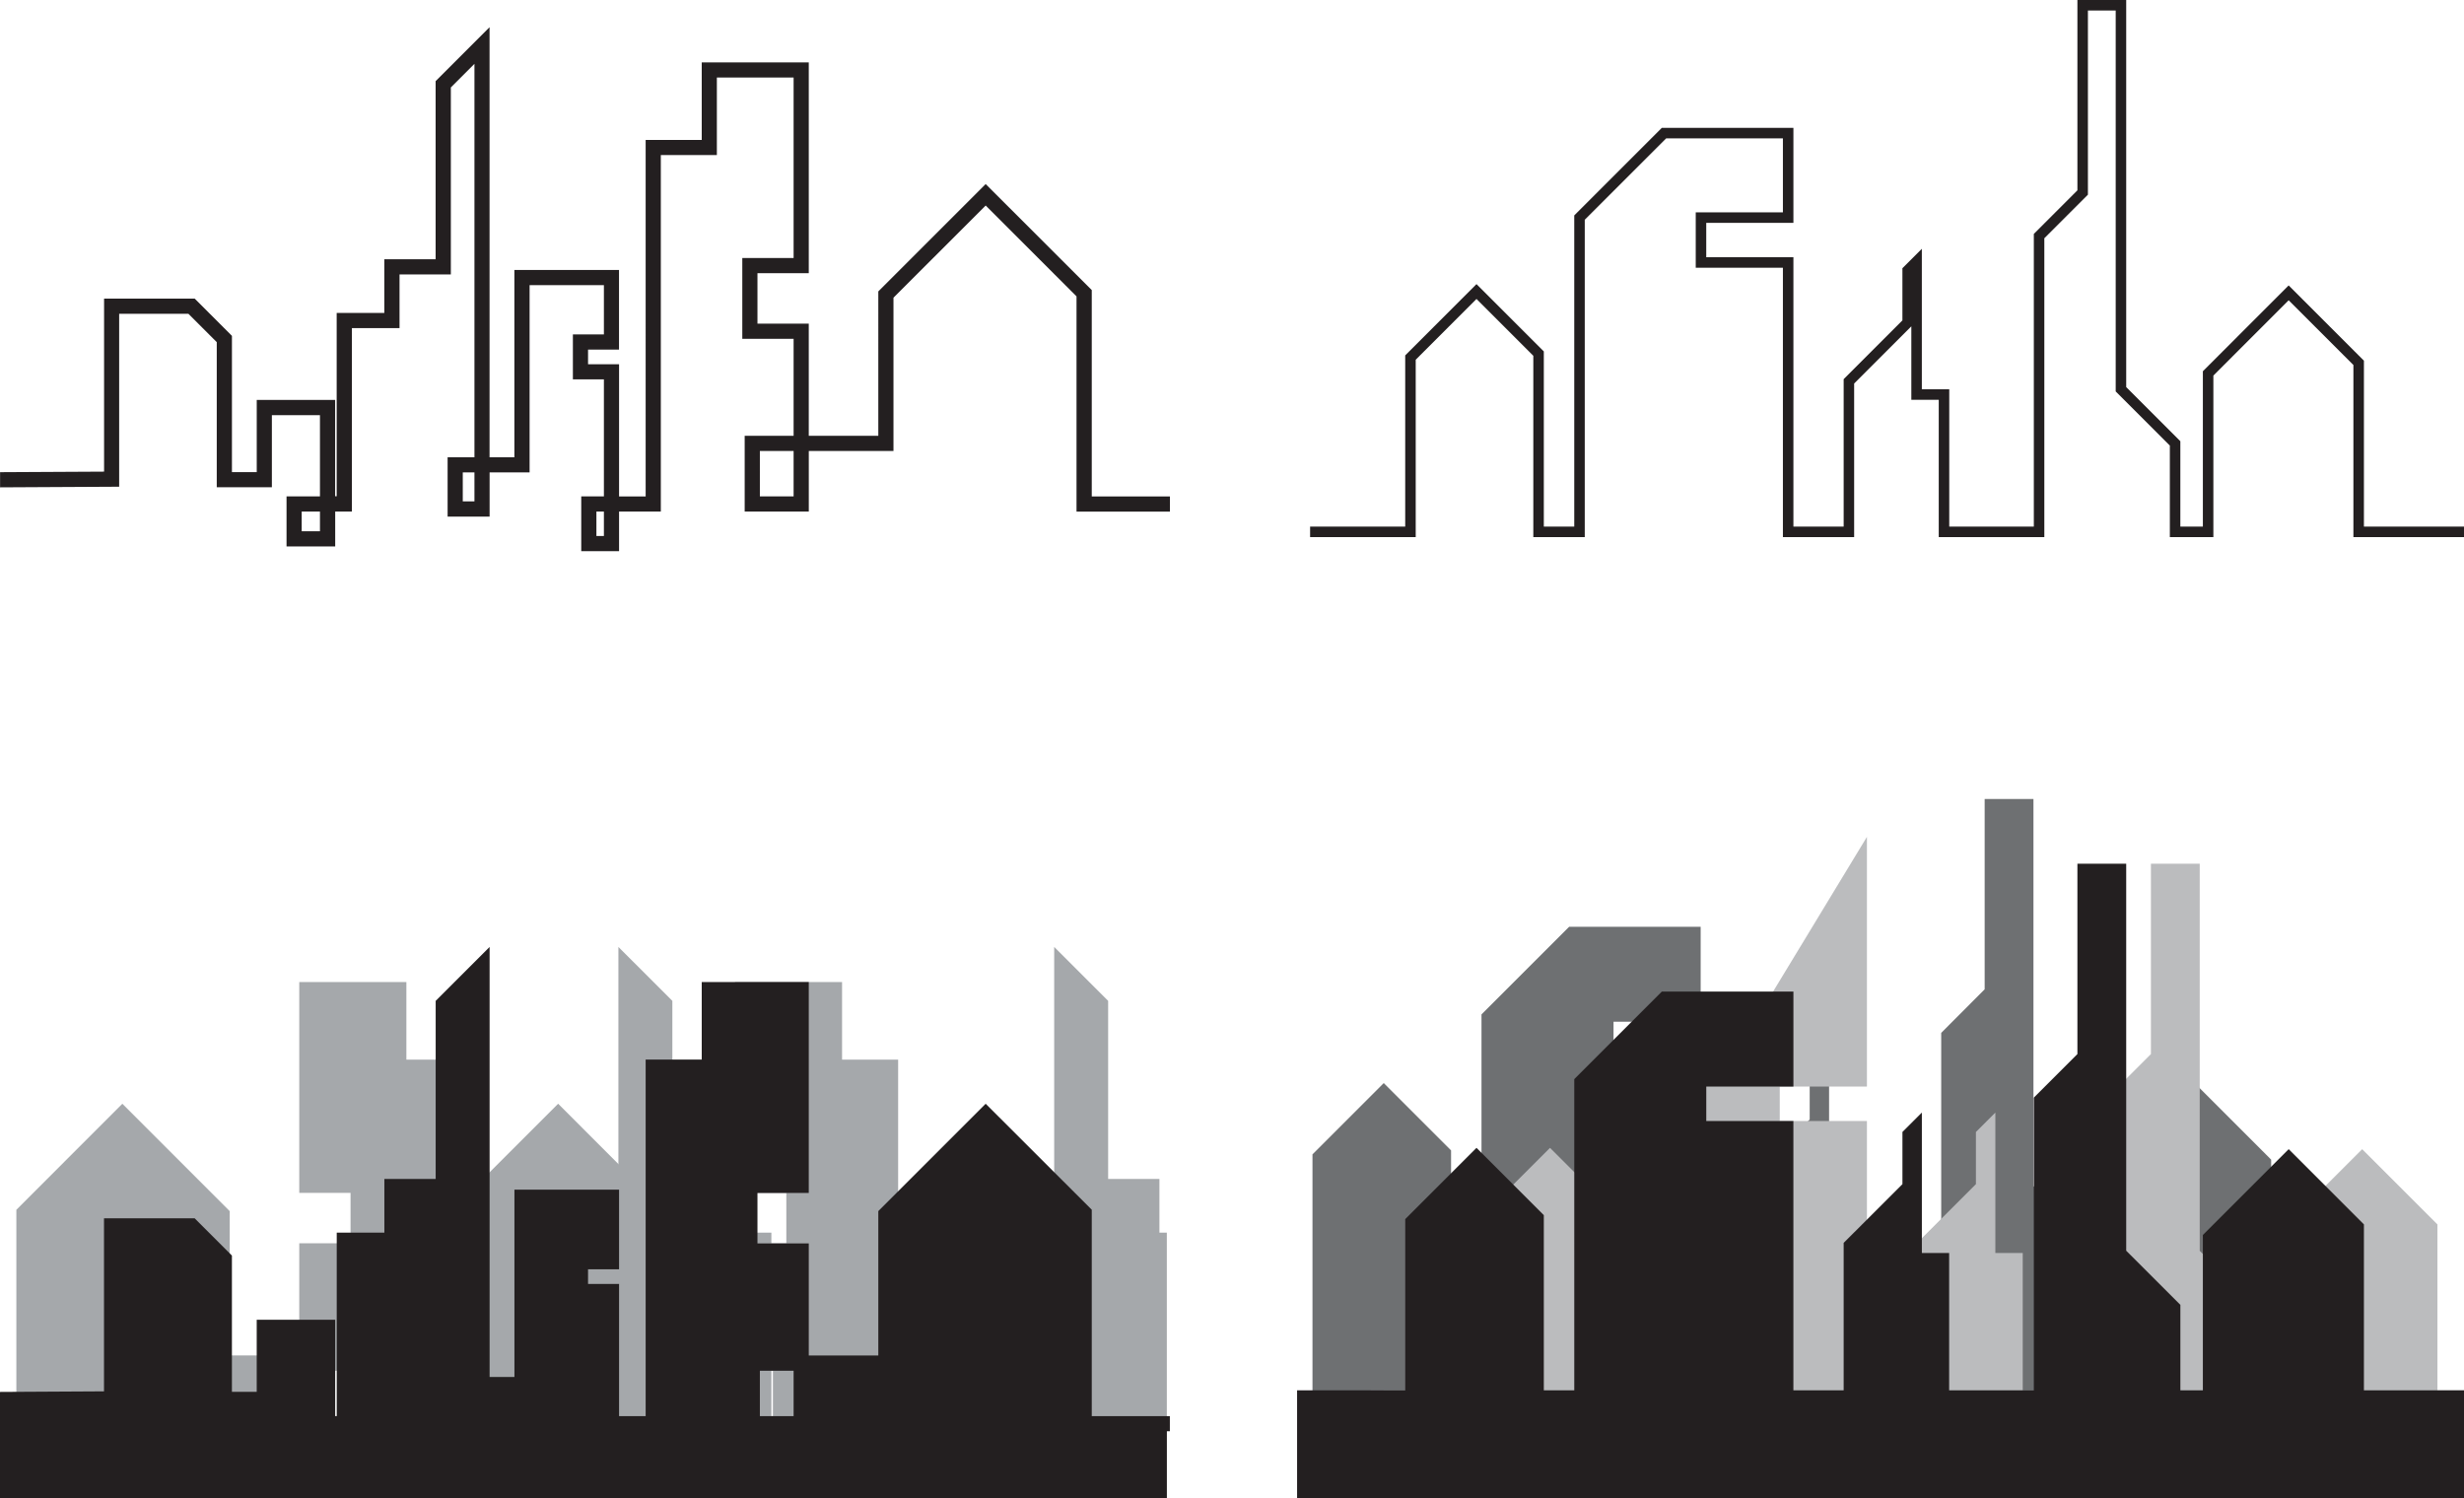
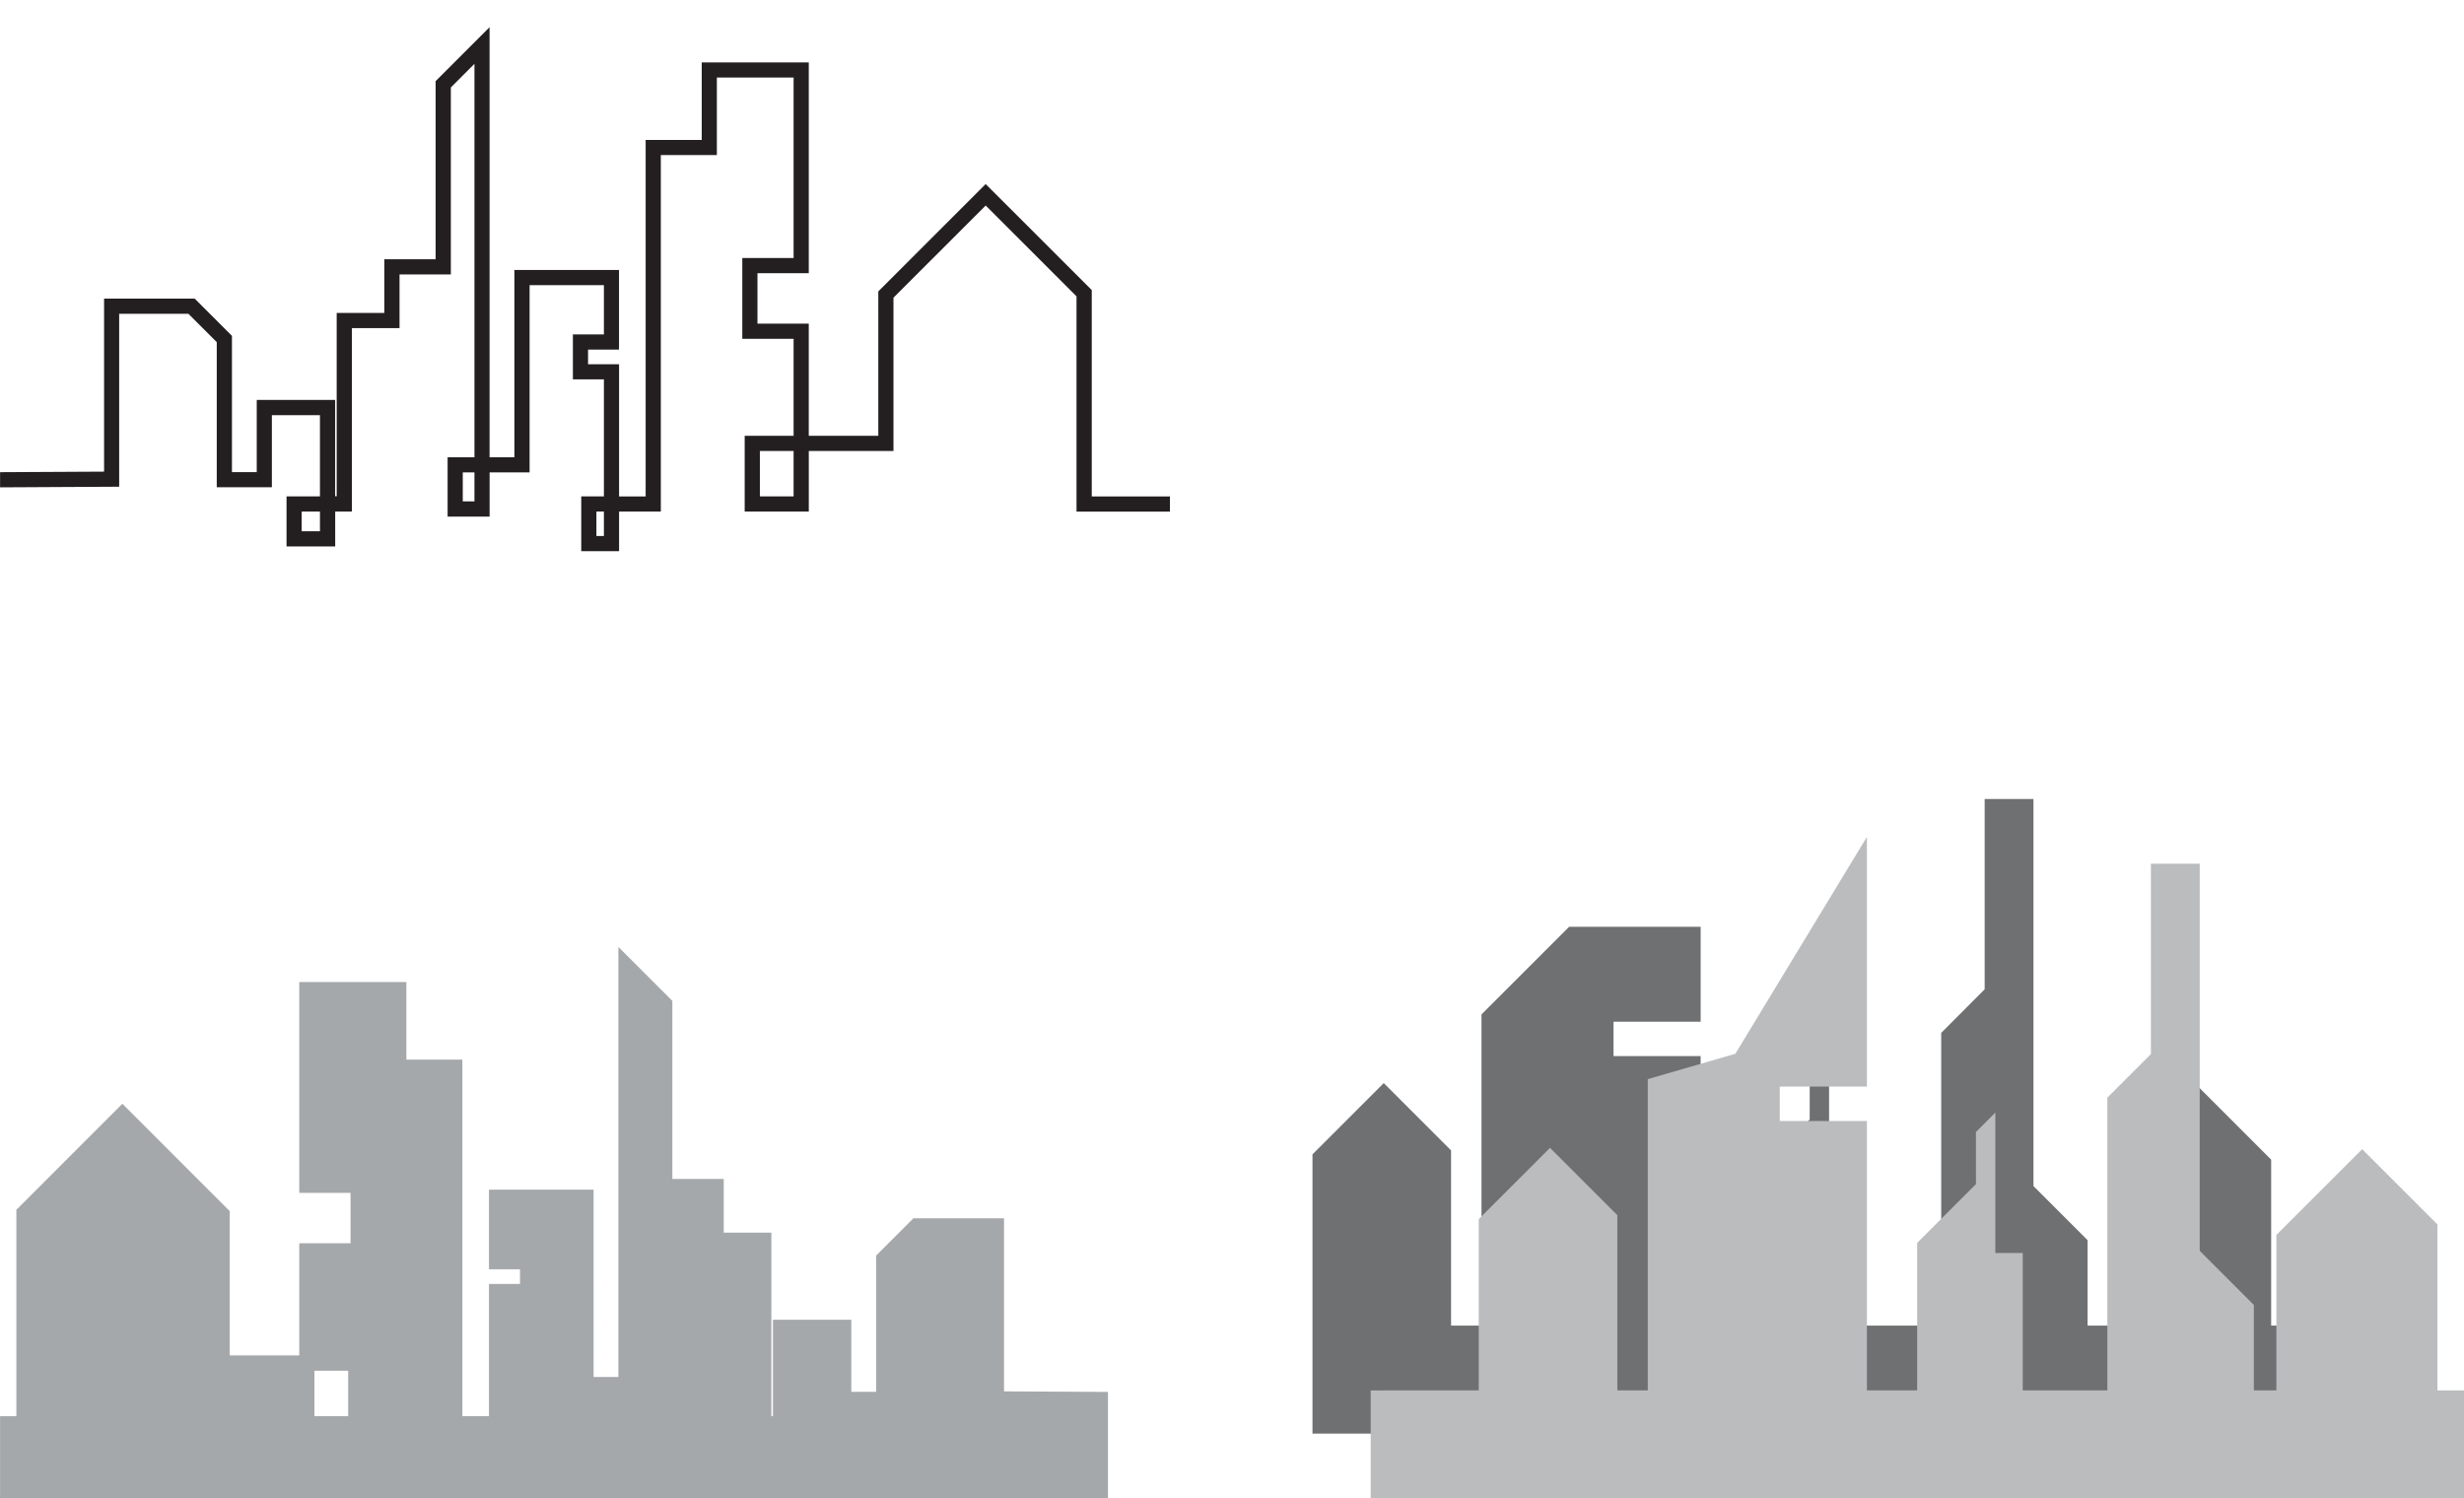
<svg xmlns="http://www.w3.org/2000/svg" id="Layer_2" data-name="Layer 2" viewBox="0 0 931.13 566.26">
  <defs>
    <style>.cls-1{fill:#6e7072;}.cls-2{fill:#bbbcbe;}.cls-3{fill:#a5a8ab;}.cls-4{fill:#231f20;}</style>
  </defs>
  <path class="cls-1" d="M892.69,617.84V555.13l-28.43-28.44-32.43,32.43v58.72h-8.51V585.57l-20.46-20.46V418.82H784.42v71.93L768,507.22V617.84H736v-51.9H725.63V523.23a4.29,4.29,0,0,0-7.33-3h0v19.72l-22.21,22.2v55.73h-19V516H644.17V503H677.1V467.13H627.39l-33.11,33.1V617.84h-11.5V551.63l-25.44-25.44-26.93,26.94V658.66H902.74V617.84Z" transform="translate(-34.43 -116.87)" />
  <polygon class="cls-2" points="931.13 525.45 921.09 525.45 921.09 462.73 892.65 434.3 860.23 466.72 860.23 525.45 851.72 525.45 851.72 493.17 831.26 472.71 831.26 326.42 812.82 326.42 812.82 398.35 796.35 414.82 796.35 525.45 764.38 525.45 764.38 473.54 754.03 473.54 754.03 420.46 746.69 427.8 746.69 447.51 724.48 469.72 724.48 525.45 705.5 525.45 705.5 423.64 672.56 423.64 672.56 410.64 705.5 410.64 705.5 316.27 655.78 398.24 622.68 407.83 622.68 525.45 611.18 525.45 611.18 459.24 585.74 433.8 558.8 460.73 558.8 525.45 522.86 525.45 522.86 525.47 517.98 525.47 517.98 566.26 931.13 566.26 931.13 525.45" />
  <path class="cls-3" d="M453.14,642.91l-39.29-.22V577.3H379.59l-14.08,14.08v51.5h-9.37V615.63H326.51v36.42h-.58V582.71h-18V562.43H288.51V495.12l-20.39-20.38V637.27h-9.37V566.48H219.21v30.08h11.72v5.54H219.21v49.95H209.16V517.34H188V488H147.52v79.68H166.9v19.06H147.52v42.38H121.24V574.59L80.67,534,40.61,574.08v78H34.45v31.08H453.13V643.67h0ZM166,652.05H153.25V634.89H166Z" transform="translate(-34.43 -116.87)" />
-   <path class="cls-3" d="M472.57,582.71V562.43H453.19V495.12L432.8,474.74V637.27h-9.37V566.48H383.88v30.08H395.6v5.54H383.88v49.95H373.83V517.34H352.64V488H312.19v79.68h19.39v19.06H312.19v42.38H285.92V574.59L245.35,534l-40.07,40.06v78H175.74v5.73h1.14v25.35H475.37V582.71ZM330.68,652.05H317.93V634.89h12.75Z" transform="translate(-34.43 -116.87)" />
  <path class="cls-4" d="M268.37,325.17H254.08V304.46h8.56V260.25H250.92v-17h11.72V224.63H234.56v70.78H219.45V312.1H203.58V289.68h10.14V141l-8.92,8.92v70.66H185.41v20.29h-18v69.33h-6.31v13.18H142.71V304.46h12.63V273.77H137.17V301H116.34V246.17l-10.72-10.72H79.46v65.36l-45,.24,0-5.73,39.3-.21V229.72H108l14.08,14.08v51.49h9.37V268h29.63v36.42h.58V235.13h18V214.84h19.39v-67.3l20.38-20.39V289.68h9.38V218.9h39.54V249H256.65v5.54h11.72v49.94h10.05V169.75h21.19v-29.3h40.45v79.67H320.67v19.07h19.39v42.38h26.28V227l40.57-40.57L447,226.49v78h29.54v5.73H441.24V228.87l-34.33-34.33-34.84,34.83V287.3h-32v22.89H315.84V281.57h18.49V244.92H314.94V214.39h19.39V146.18h-29v29.3H284.15V310.19H268.37Zm-8.56-5.73h2.83v-9.25h-2.83Zm-111.37-1.8h6.9v-7.45h-6.9Zm60.87-11.28h4.41V295.41h-4.41Zm112.27-1.9h12.75V287.3H321.58Z" transform="translate(-34.43 -116.87)" />
-   <polygon class="cls-4" points="931.13 202.99 889.34 202.99 889.34 137.95 864.87 113.48 836.42 141.94 836.42 202.99 819.97 202.99 819.97 168.39 799.51 147.93 799.51 3.97 789.01 3.97 789.01 73.57 772.54 90.04 772.54 202.99 732.64 202.99 732.64 151.09 722.28 151.09 722.28 123.33 700.67 144.94 700.67 202.99 673.75 202.99 673.75 101.18 640.81 101.18 640.81 80.25 673.75 80.25 673.75 52.28 629.65 52.28 598.87 83.05 598.87 202.99 579.43 202.99 579.43 134.46 557.96 112.98 534.99 135.95 534.99 202.99 495.08 202.99 495.08 199.02 531.02 199.02 531.02 134.31 557.96 107.37 583.4 132.81 583.4 199.02 594.9 199.02 594.9 81.41 628 48.31 677.72 48.31 677.72 84.22 644.78 84.22 644.78 97.22 677.72 97.22 677.72 199.02 696.71 199.02 696.71 143.29 718.91 121.08 718.91 101.37 726.25 94.03 726.25 147.12 736.61 147.12 736.61 199.02 768.57 199.02 768.57 88.4 785.04 71.93 785.04 0 803.48 0 803.48 146.29 823.94 166.75 823.94 199.02 832.45 199.02 832.45 140.3 864.87 107.87 893.31 136.31 893.31 199.02 931.13 199.02 931.13 202.99" />
-   <path class="cls-4" d="M476.51,652.05H447v-78L406.91,534l-40.57,40.57v54.56H340.06V586.77H320.67V567.71h19.39V488H299.61v29.31H278.42V652.05H268.37V602.1H256.65v-5.54h11.72V566.48H228.83v70.79h-9.38V474.74l-20.38,20.38v67.31H179.68v20.28h-18v69.34h-.58V615.63H131.44v27.25h-9.37v-51.5L108,577.3H73.73v65.39l-39.3.22v.76h0l0,39.46H475.37V657.78h1.14ZM334.33,634.89v17.16H321.58V634.89Z" transform="translate(-34.43 -116.87)" />
-   <path class="cls-4" d="M927.74,642.31V579.6l-28.43-28.44-32.43,32.43v58.72h-8.5V610l-20.47-20.46V443.29H819.47v71.93L803,531.69V642.31H771v-51.9H760.69V537.33l-7.34,7.33v19.72l-22.21,22.2v55.73h-19V540.51H679.22v-13h32.93V491.6H662.44l-33.1,33.1V642.31H617.83V576.1l-25.44-25.44L565.46,577.6v64.71h-36v0h-4.87v40.79H965.57V642.31Z" transform="translate(-34.43 -116.87)" />
</svg>